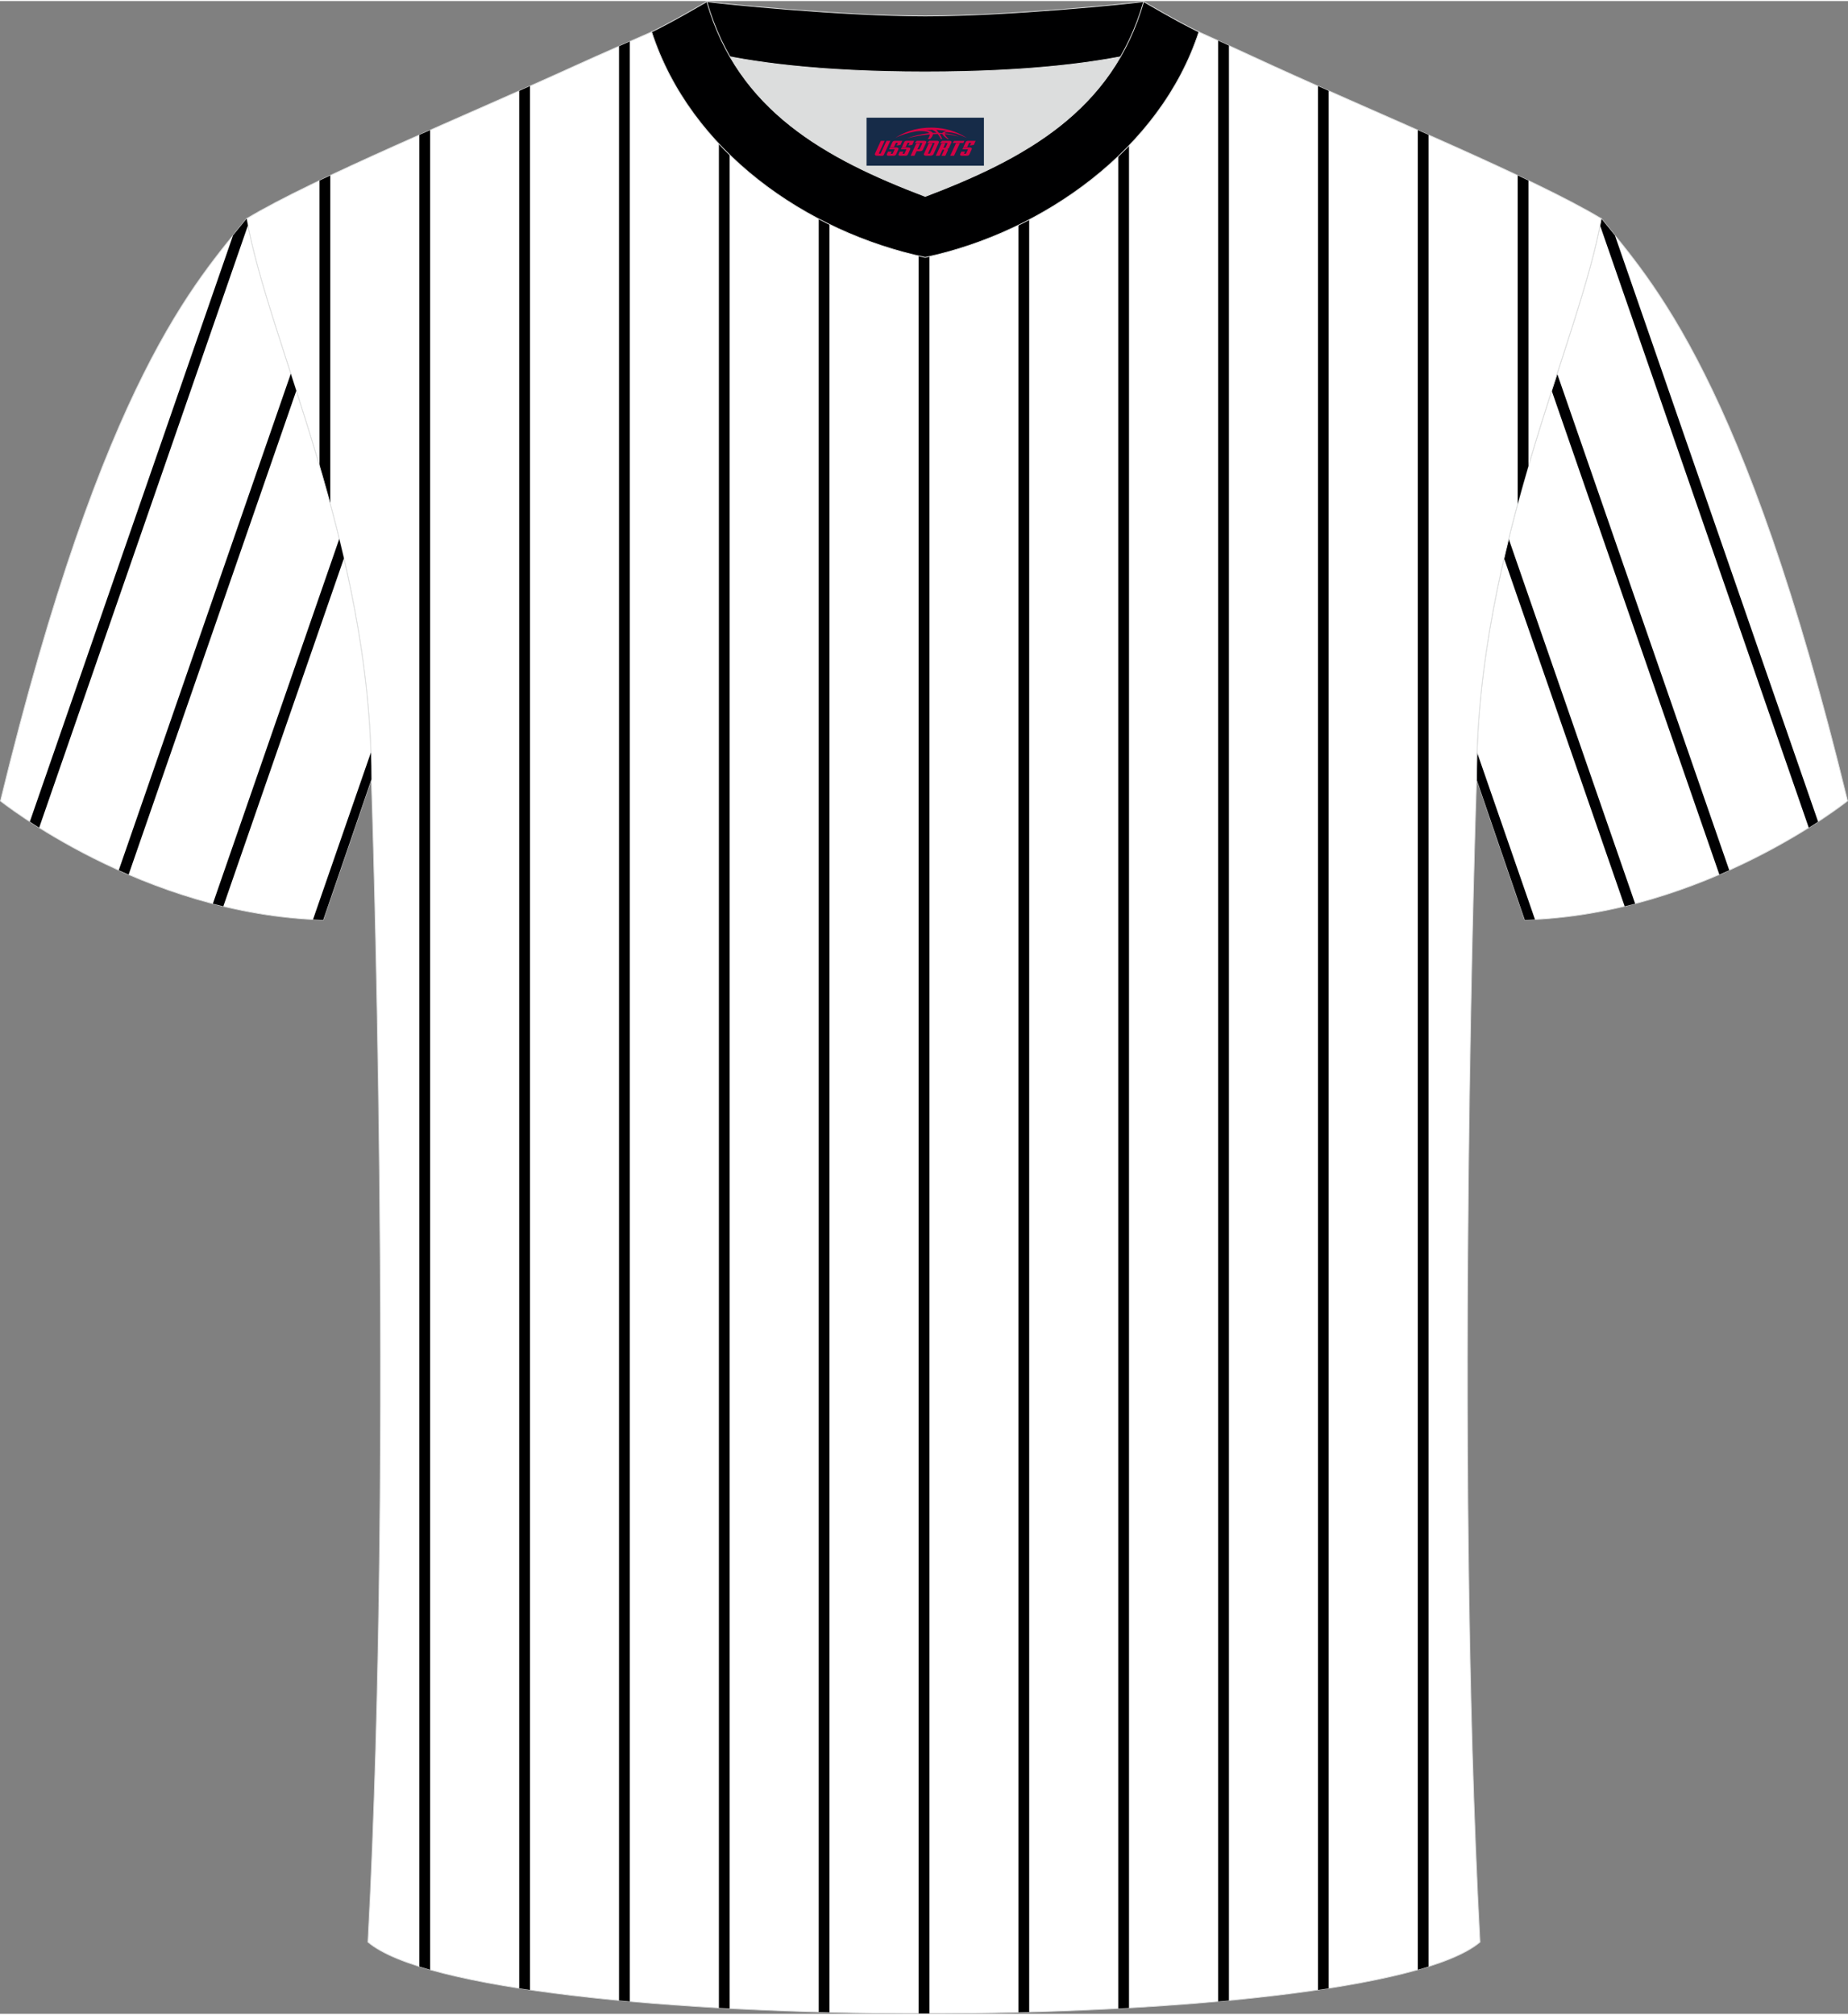
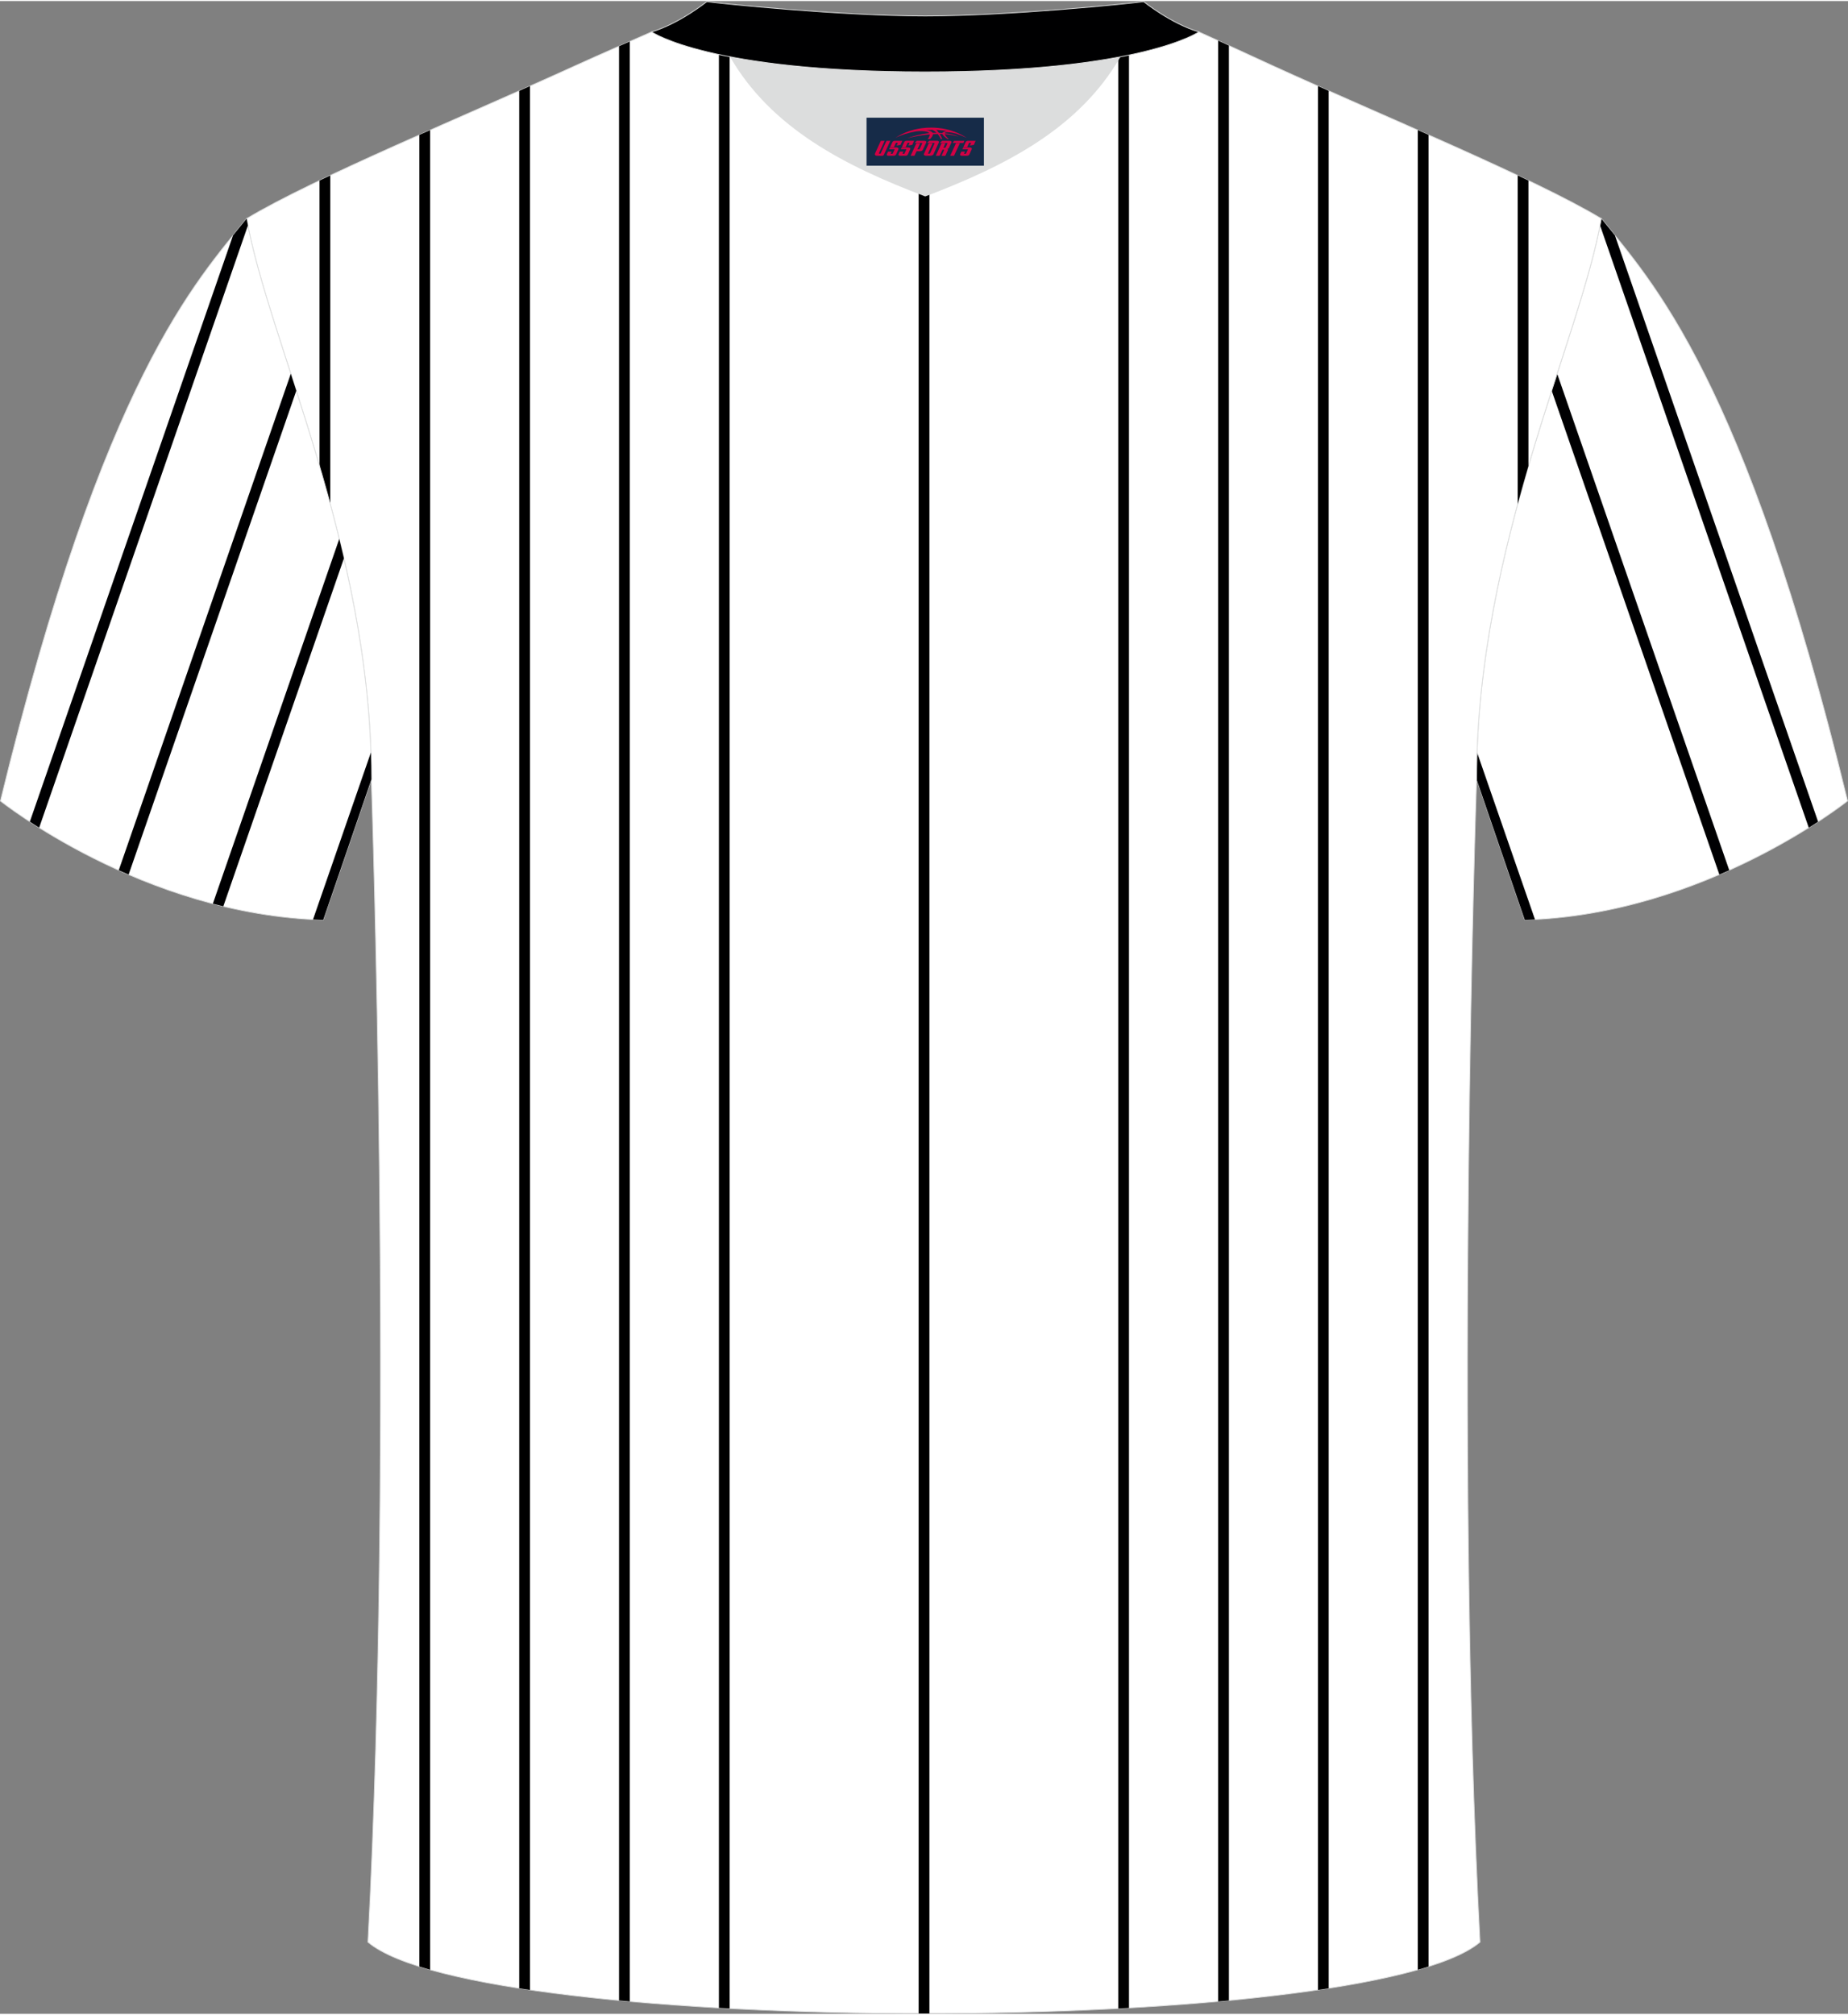
<svg xmlns="http://www.w3.org/2000/svg" version="1.1" id="图层_1" x="0px" y="0px" width="378px" height="412px" viewBox="0 0 377.85 411.41" enable-background="new 0 0 377.85 411.41" xml:space="preserve">
  <rect x="0" y="0" width="377.85" height="411.41" fill="#808080" stroke="none" />
  <g>
    <path fill="#FFFFFF" stroke="#DCDDDD" stroke-width="0.162" stroke-miterlimit="22.926" d="M327.42,44.47   c10.2,12.75,29.25,32.3,50.34,119.02c0,0-29.08,23.29-65.98,24.31c0,0-7.14-20.75-9.86-28.74   C301.92,111.46,323.15,69.14,327.42,44.47z" />
    <g>
      <path fill="#000002" d="M327.16,45.87l42.67,123.1c0.68-0.42,1.31-0.83,1.91-1.22L330.19,47.89c-0.99-1.21-1.91-2.34-2.78-3.42    C327.34,44.93,327.25,45.4,327.16,45.87z" />
      <path fill="#000002" d="M317.27,79.66l34.28,98.89c0.68-0.29,1.36-0.59,2.02-0.89L318.39,76.17    C318.02,77.32,317.65,78.48,317.27,79.66z" />
-       <path fill="#000002" d="M307.53,113.91l24.66,71.13c0.72-0.17,1.44-0.35,2.14-0.54l-25.85-74.57    C308.15,111.25,307.84,112.58,307.53,113.91z" />
      <path fill="#000002" d="M313.85,187.73l-11.84-34.15c-0.06,1.82-0.1,3.66-0.1,5.5c2.72,7.99,9.86,28.74,9.86,28.74    C312.47,187.79,313.16,187.76,313.85,187.73z" />
    </g>
    <path fill="#FFFFFF" stroke="#DCDDDD" stroke-width="0.162" stroke-miterlimit="22.926" d="M75.23,396.75   c5.36-101,0.7-237.68,0.7-237.68c0-47.62-21.24-89.93-25.5-114.6c13.63-8.23,45.28-21.25,67.14-31.23   c5.55-2.52,11.68-5.18,15.66-6.93c17.52-0.32,25.34,1.25,55.54,1.25h0.31c30.2,0,38.53-1.57,56.04-1.25   c3.98,1.76,9.6,4.41,15.15,6.93c21.87,9.98,53.51,23,67.14,31.23c-4.27,24.67-25.5,66.98-25.5,114.6c0,0-4.66,136.67,0.7,237.68   C279.55,416.19,98.3,416.19,75.23,396.75z" />
    <g>
      <path d="M85.74,27.36v374.38c0.71,0.22,1.44,0.44,2.2,0.66V26.39C87.2,26.71,86.47,27.04,85.74,27.36z" />
      <path d="M106.16,18.36v387.83c0.72,0.11,1.46,0.22,2.2,0.33V17.38C107.63,17.7,106.9,18.03,106.16,18.36z" />
      <path d="M126.57,9.23v399.44c0.73,0.07,1.46,0.14,2.2,0.2V8.27C128.06,8.58,127.33,8.9,126.57,9.23z" />
      <path d="M146.99,6.43v403.76c0.73,0.04,1.46,0.08,2.2,0.12V6.51C148.45,6.48,147.72,6.46,146.99,6.43z" />
-       <path d="M167.4,7.25v403.79c0.73,0.02,1.47,0.04,2.2,0.06V7.31C168.85,7.29,168.12,7.27,167.4,7.25z" />
      <path d="M189.08,7.56h-0.31c-0.32,0-0.62,0-0.94,0v403.77c0.73,0,1.47,0,2.2,0V7.56C189.71,7.56,189.4,7.56,189.08,7.56z" />
-       <path d="M208.23,7.32V411.1c0.73-0.02,1.47-0.04,2.2-0.06V7.25C209.71,7.27,208.98,7.3,208.23,7.32z" />
      <path d="M228.64,6.53v403.79c0.74-0.04,1.47-0.08,2.2-0.12V6.44C230.11,6.47,229.38,6.5,228.64,6.53z" />
      <path d="M249.06,8.09v400.79c0.74-0.07,1.48-0.13,2.21-0.2V9.1C250.51,8.76,249.77,8.42,249.06,8.09z" />
      <path d="M269.48,17.38v389.14c0.74-0.11,1.47-0.22,2.19-0.33V18.35C270.93,18.02,270.2,17.7,269.48,17.38z" />
      <path d="M289.89,26.38V402.4c0.76-0.21,1.49-0.43,2.2-0.66V27.35C291.36,27.03,290.62,26.7,289.89,26.38z" />
      <path d="M65.33,36.69v58.36c0.75,2.55,1.48,5.15,2.2,7.8v-67.2C66.79,35.99,66.05,36.34,65.33,36.69z" />
      <path d="M312.51,36.69c-0.72-0.35-1.46-0.69-2.2-1.05v67.19c0.72-2.64,1.45-5.24,2.2-7.8V36.69z" />
    </g>
    <path fill="#DCDDDD" d="M149.26,11.39c8.45,14.62,23.39,22.27,39.92,28.55c16.55-6.29,31.48-13.92,39.92-28.56   c-8.65,1.66-21.45,3.09-39.92,3.09C170.71,14.48,157.91,13.05,149.26,11.39z" />
    <path fill="#000001" stroke="#DCDDDD" stroke-width="0.162" stroke-miterlimit="22.926" d="M189.18,3.05   c-17.28,0-41.78-2.53-44.66-2.93c0,0-5.53,4.46-11.29,6.19c0,0,11.78,8.17,55.95,8.17s55.95-8.17,55.95-8.17   c-5.76-1.72-11.29-6.19-11.29-6.19C230.95,0.52,206.46,3.05,189.18,3.05z" />
-     <path fill="#000001" stroke="#DCDDDD" stroke-width="0.162" stroke-miterlimit="22.926" d="M189.18,52.4   c23.96-5.08,48.15-22.11,55.95-46.09c-4.43-2.13-11.29-6.19-11.29-6.19c-6.4,22.33-24.3,32.08-44.66,39.82   c-20.33-7.73-38.27-17.52-44.66-39.82c0,0-6.86,4.05-11.29,6.19C141.14,30.66,164.83,47.24,189.18,52.4z" />
    <path fill="#FFFFFF" stroke="#DCDDDD" stroke-width="0.162" stroke-miterlimit="22.926" d="M50.43,44.47   C40.23,57.23,21.18,76.78,0.09,163.5c0,0,29.08,23.29,65.98,24.31c0,0,7.14-20.75,9.86-28.74C75.93,111.46,54.7,69.14,50.43,44.47z   " />
    <g>
      <path fill="#000002" d="M50.69,45.87L8.01,168.96c-0.68-0.42-1.31-0.83-1.91-1.22L47.65,47.89c0.99-1.21,1.91-2.34,2.78-3.42    C50.51,44.93,50.6,45.4,50.69,45.87z" />
      <path fill="#000002" d="M60.58,79.66L26.3,178.55c-0.68-0.29-1.36-0.59-2.02-0.89L59.46,76.17C59.83,77.32,60.2,78.48,60.58,79.66    z" />
      <path fill="#000002" d="M70.32,113.91l-24.66,71.13c-0.72-0.17-1.44-0.35-2.14-0.54l25.85-74.57    C69.7,111.25,70.01,112.58,70.32,113.91z" />
      <path fill="#000002" d="M64,187.73l11.84-34.15c0.06,1.82,0.1,3.66,0.1,5.5c-2.72,7.99-9.86,28.74-9.86,28.74    C65.38,187.79,64.69,187.76,64,187.73z" />
    </g>
  </g>
  <g id="tag_logo">
    <rect y="23.84" fill="#162B48" width="24" height="9.818" x="177.18" />
    <g>
      <path fill="#D30044" d="M193.14,27.03l0.005-0.011c0.131-0.311,1.085-0.262,2.351,0.071c0.715,0.24,1.44,0.54,2.193,0.9    c-0.218-0.147-0.447-0.289-0.682-0.42l0.011,0.005l-0.011-0.005c-1.478-0.845-3.218-1.418-5.1-1.62    c-1.282-0.115-1.658-0.082-2.411-0.055c-2.449,0.142-4.68,0.905-6.458,2.095c1.26-0.638,2.722-1.075,4.195-1.336    c1.467-0.18,2.476-0.033,2.771,0.344c-1.691,0.175-3.469,0.633-4.555,1.075c1.156-0.338,2.967-0.665,4.647-0.813    c0.016,0.251-0.115,0.567-0.415,0.96h0.475c0.376-0.382,0.584-0.725,0.595-1.004c0.333-0.022,0.66-0.033,0.971-0.033    C191.97,27.47,192.18,27.82,192.38,28.21h0.262c-0.125-0.344-0.295-0.687-0.518-1.036c0.207,0,0.393,0.005,0.567,0.011    c0.104,0.267,0.496,0.66,1.058,1.025h0.245c-0.442-0.365-0.753-0.753-0.835-1.004c1.047,0.065,1.696,0.224,2.885,0.513    C194.96,27.29,194.22,27.12,193.14,27.03z M190.7,26.94c-0.164-0.295-0.655-0.485-1.402-0.551    c0.464-0.033,0.922-0.055,1.364-0.055c0.311,0.147,0.589,0.344,0.84,0.589C191.24,26.92,190.97,26.93,190.7,26.94z M192.68,26.99c-0.224-0.016-0.458-0.027-0.715-0.044c-0.147-0.202-0.311-0.398-0.502-0.6c0.082,0,0.164,0.005,0.24,0.011    c0.72,0.033,1.429,0.125,2.138,0.273C193.17,26.59,192.79,26.75,192.68,26.99z" />
      <path fill="#D30044" d="M180.1,28.57L178.93,31.12C178.75,31.49,179.02,31.63,179.5,31.63l0.873,0.005    c0.115,0,0.251-0.049,0.327-0.175l1.342-2.891H181.26L180.04,31.2H179.87c-0.147,0-0.185-0.033-0.147-0.125l1.156-2.504H180.1L180.1,28.57z M181.96,29.92h1.271c0.36,0,0.584,0.125,0.442,0.425L183.2,31.38C183.1,31.6,182.83,31.63,182.6,31.63H181.68c-0.267,0-0.442-0.136-0.349-0.333l0.235-0.513h0.742L182.13,31.16C182.11,31.21,182.15,31.22,182.21,31.22h0.18    c0.082,0,0.125-0.016,0.147-0.071l0.376-0.813c0.011-0.022,0.011-0.044-0.055-0.044H181.79L181.96,29.92L181.96,29.92z M182.78,29.85h-0.78l0.475-1.025c0.098-0.218,0.338-0.256,0.578-0.256H184.5L184.11,29.41L183.33,29.53l0.262-0.562H183.3c-0.082,0-0.12,0.016-0.147,0.071L182.78,29.85L182.78,29.85z M184.37,29.92L184.2,30.29h1.069c0.06,0,0.06,0.016,0.049,0.044    L184.94,31.15C184.92,31.2,184.88,31.22,184.8,31.22H184.62c-0.055,0-0.104-0.011-0.082-0.06l0.175-0.376H183.97L183.74,31.3C183.64,31.49,183.82,31.63,184.09,31.63h0.916c0.24,0,0.502-0.033,0.605-0.251l0.475-1.031c0.142-0.3-0.082-0.425-0.442-0.425H184.37L184.37,29.92z M185.18,29.85l0.371-0.818c0.022-0.055,0.06-0.071,0.147-0.071h0.295L185.73,29.52l0.791-0.115l0.387-0.845H185.46c-0.24,0-0.48,0.038-0.578,0.256L184.41,29.85L185.18,29.85L185.18,29.85z M187.58,30.31h0.278c0.087,0,0.153-0.022,0.202-0.115    l0.496-1.075c0.033-0.076-0.011-0.12-0.125-0.12H187.03l0.431-0.431h1.522c0.355,0,0.485,0.153,0.393,0.355l-0.676,1.445    c-0.06,0.125-0.175,0.333-0.644,0.327l-0.649-0.005L186.97,31.63H186.19l1.178-2.558h0.785L187.58,30.31L187.58,30.31z     M190.17,31.12c-0.022,0.049-0.06,0.076-0.142,0.076h-0.191c-0.082,0-0.109-0.027-0.082-0.076l0.944-2.051h-0.785l-0.987,2.138    c-0.125,0.273,0.115,0.415,0.453,0.415h0.72c0.327,0,0.649-0.071,0.769-0.322l1.085-2.384c0.093-0.202-0.06-0.355-0.415-0.355    h-1.533l-0.431,0.431h1.38c0.115,0,0.164,0.033,0.131,0.104L190.17,31.12L190.17,31.12z M192.89,29.99h0.278    c0.087,0,0.158-0.022,0.202-0.115l0.344-0.753c0.033-0.076-0.011-0.12-0.125-0.12h-1.402l0.425-0.431h1.527    c0.355,0,0.485,0.153,0.393,0.355l-0.529,1.124c-0.044,0.093-0.147,0.18-0.393,0.18c0.224,0.011,0.256,0.158,0.175,0.327    l-0.496,1.075h-0.785l0.54-1.167c0.022-0.055-0.005-0.087-0.104-0.087h-0.235L192.12,31.63h-0.785l1.178-2.558h0.785L192.89,29.99L192.89,29.99z M195.46,29.08L194.28,31.63h0.785l1.184-2.558H195.46L195.46,29.08z M196.97,29.01l0.202-0.431h-2.1l-0.295,0.431    H196.97L196.97,29.01z M196.95,29.92h1.271c0.36,0,0.584,0.125,0.442,0.425l-0.475,1.031c-0.104,0.218-0.371,0.251-0.605,0.251    h-0.916c-0.267,0-0.442-0.136-0.349-0.333l0.235-0.513h0.742L197.12,31.16c-0.022,0.049,0.022,0.06,0.082,0.06h0.18    c0.082,0,0.125-0.016,0.147-0.071l0.376-0.813c0.011-0.022,0.011-0.044-0.049-0.044h-1.069L196.95,29.92L196.95,29.92z     M197.76,29.85H196.98l0.475-1.025c0.098-0.218,0.338-0.256,0.578-0.256h1.451l-0.387,0.845l-0.791,0.115l0.262-0.562h-0.295    c-0.082,0-0.12,0.016-0.147,0.071L197.76,29.85z" />
    </g>
  </g>
</svg>